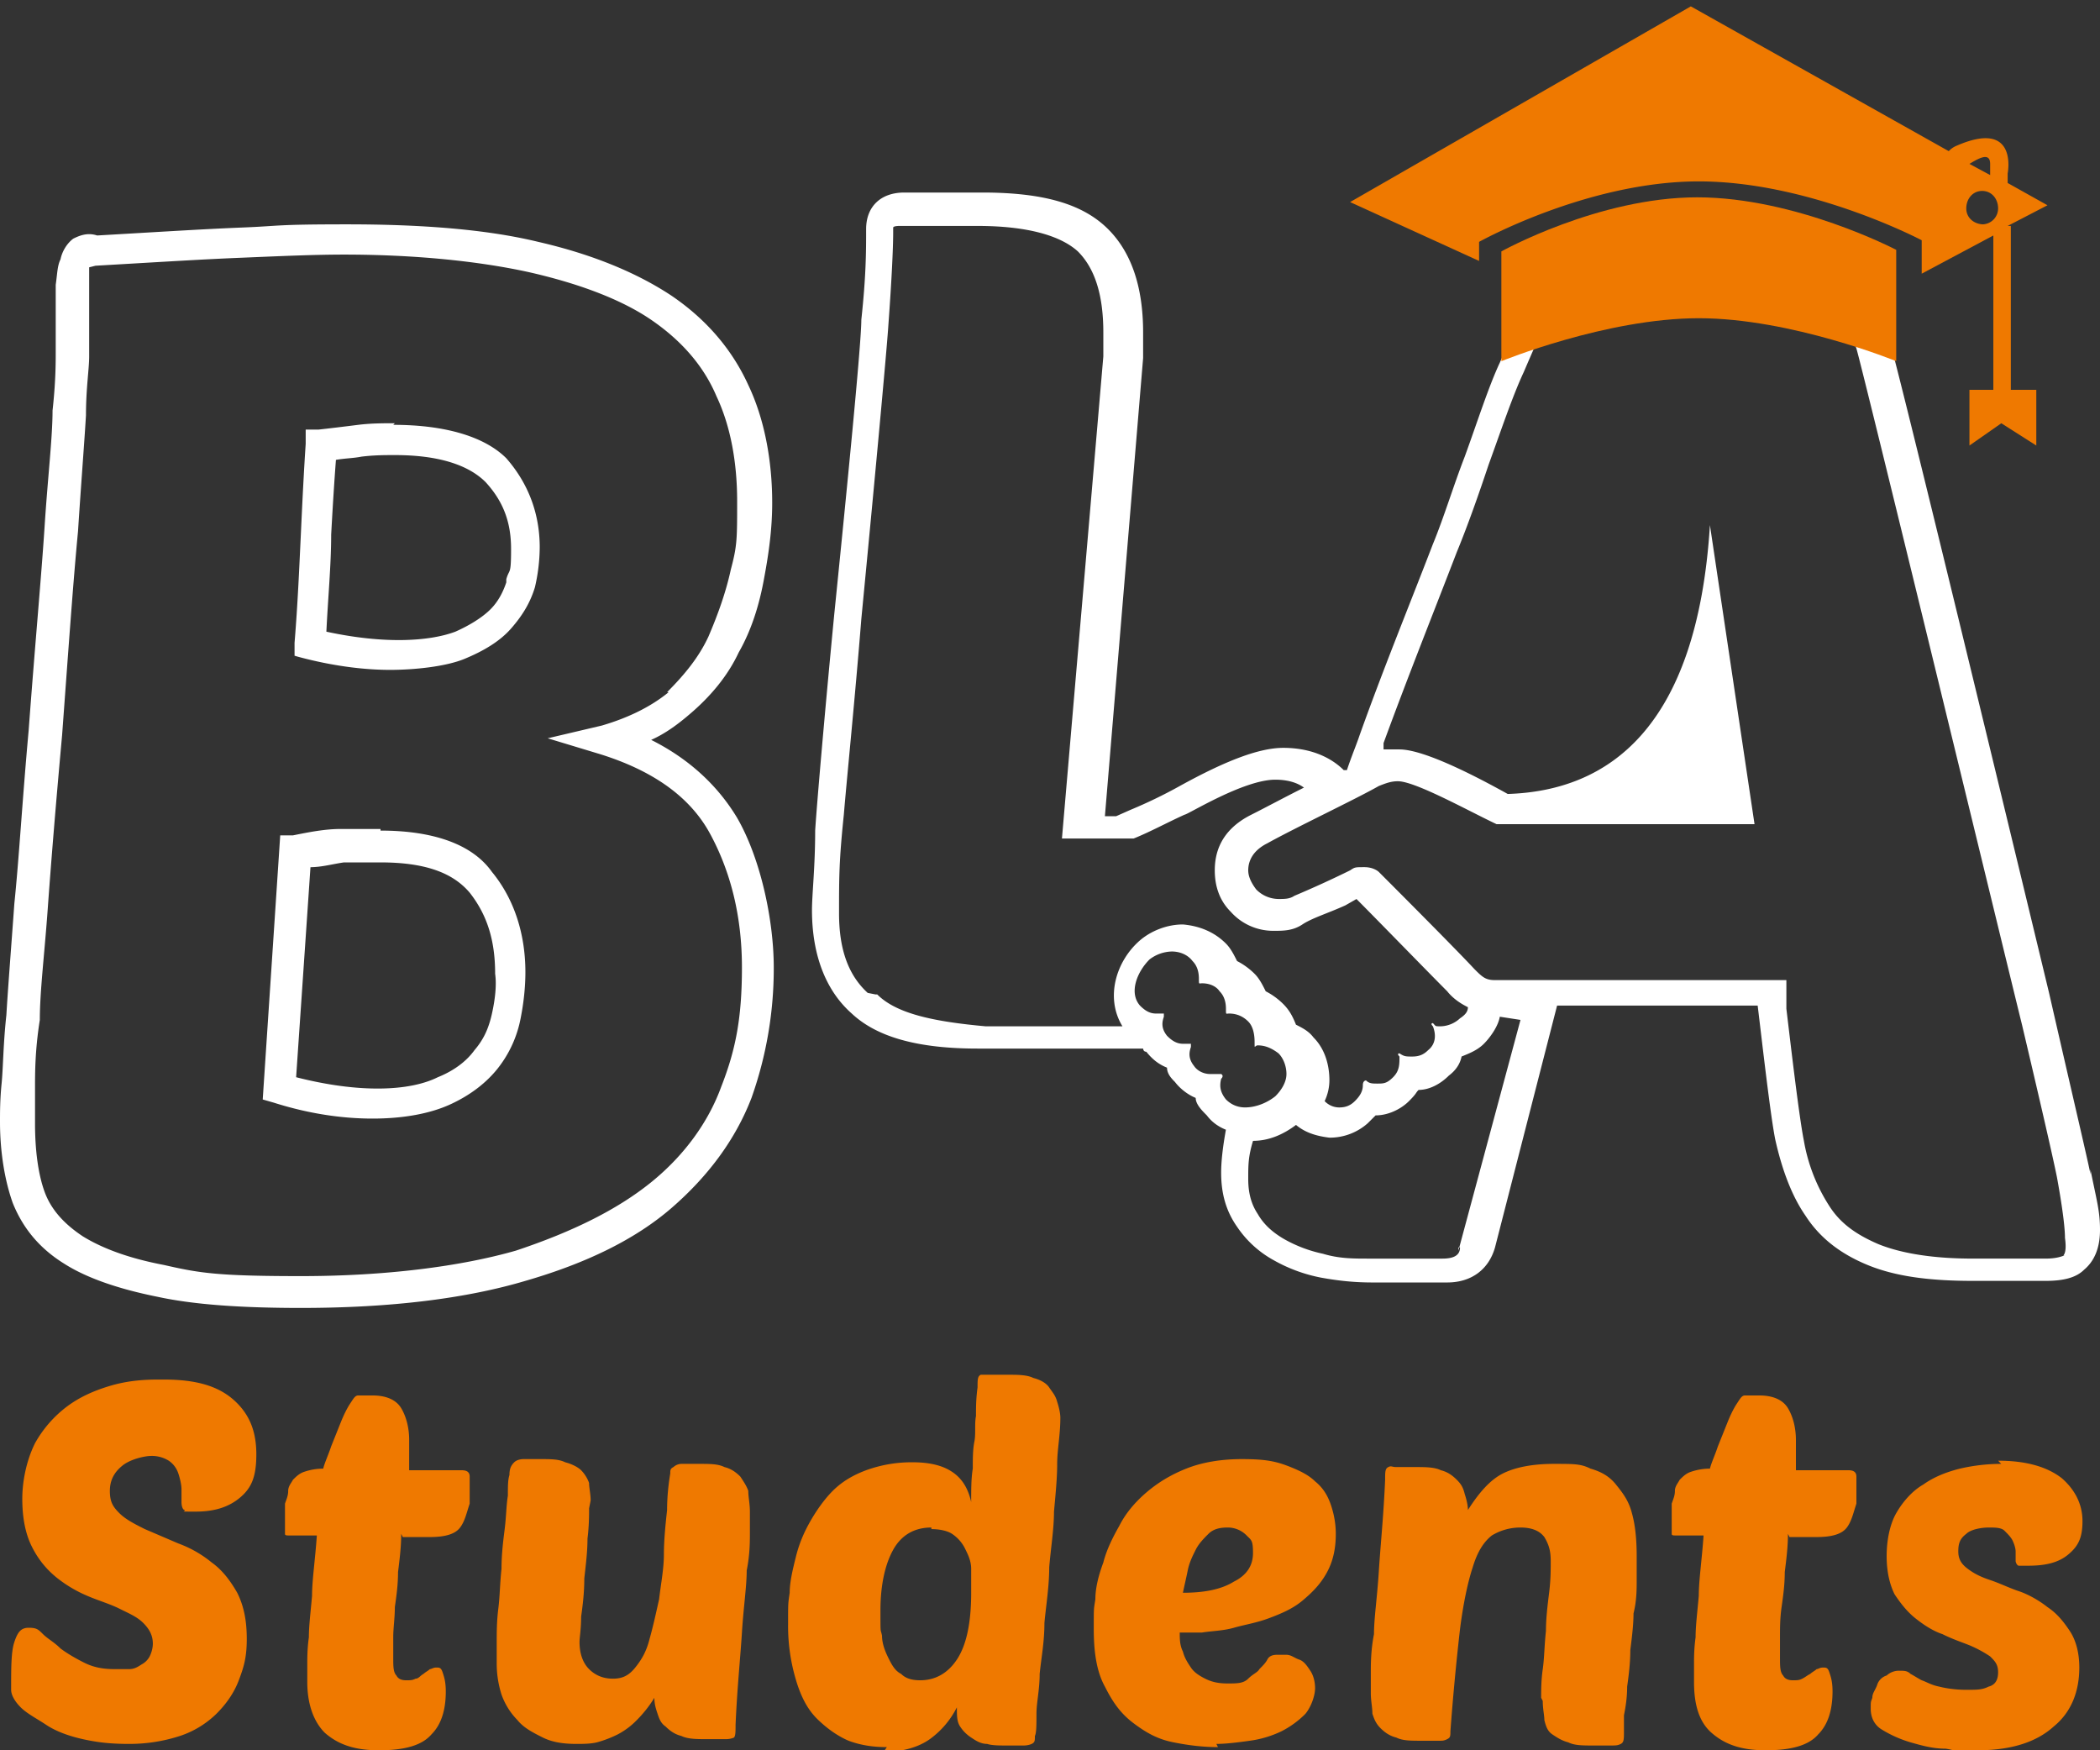
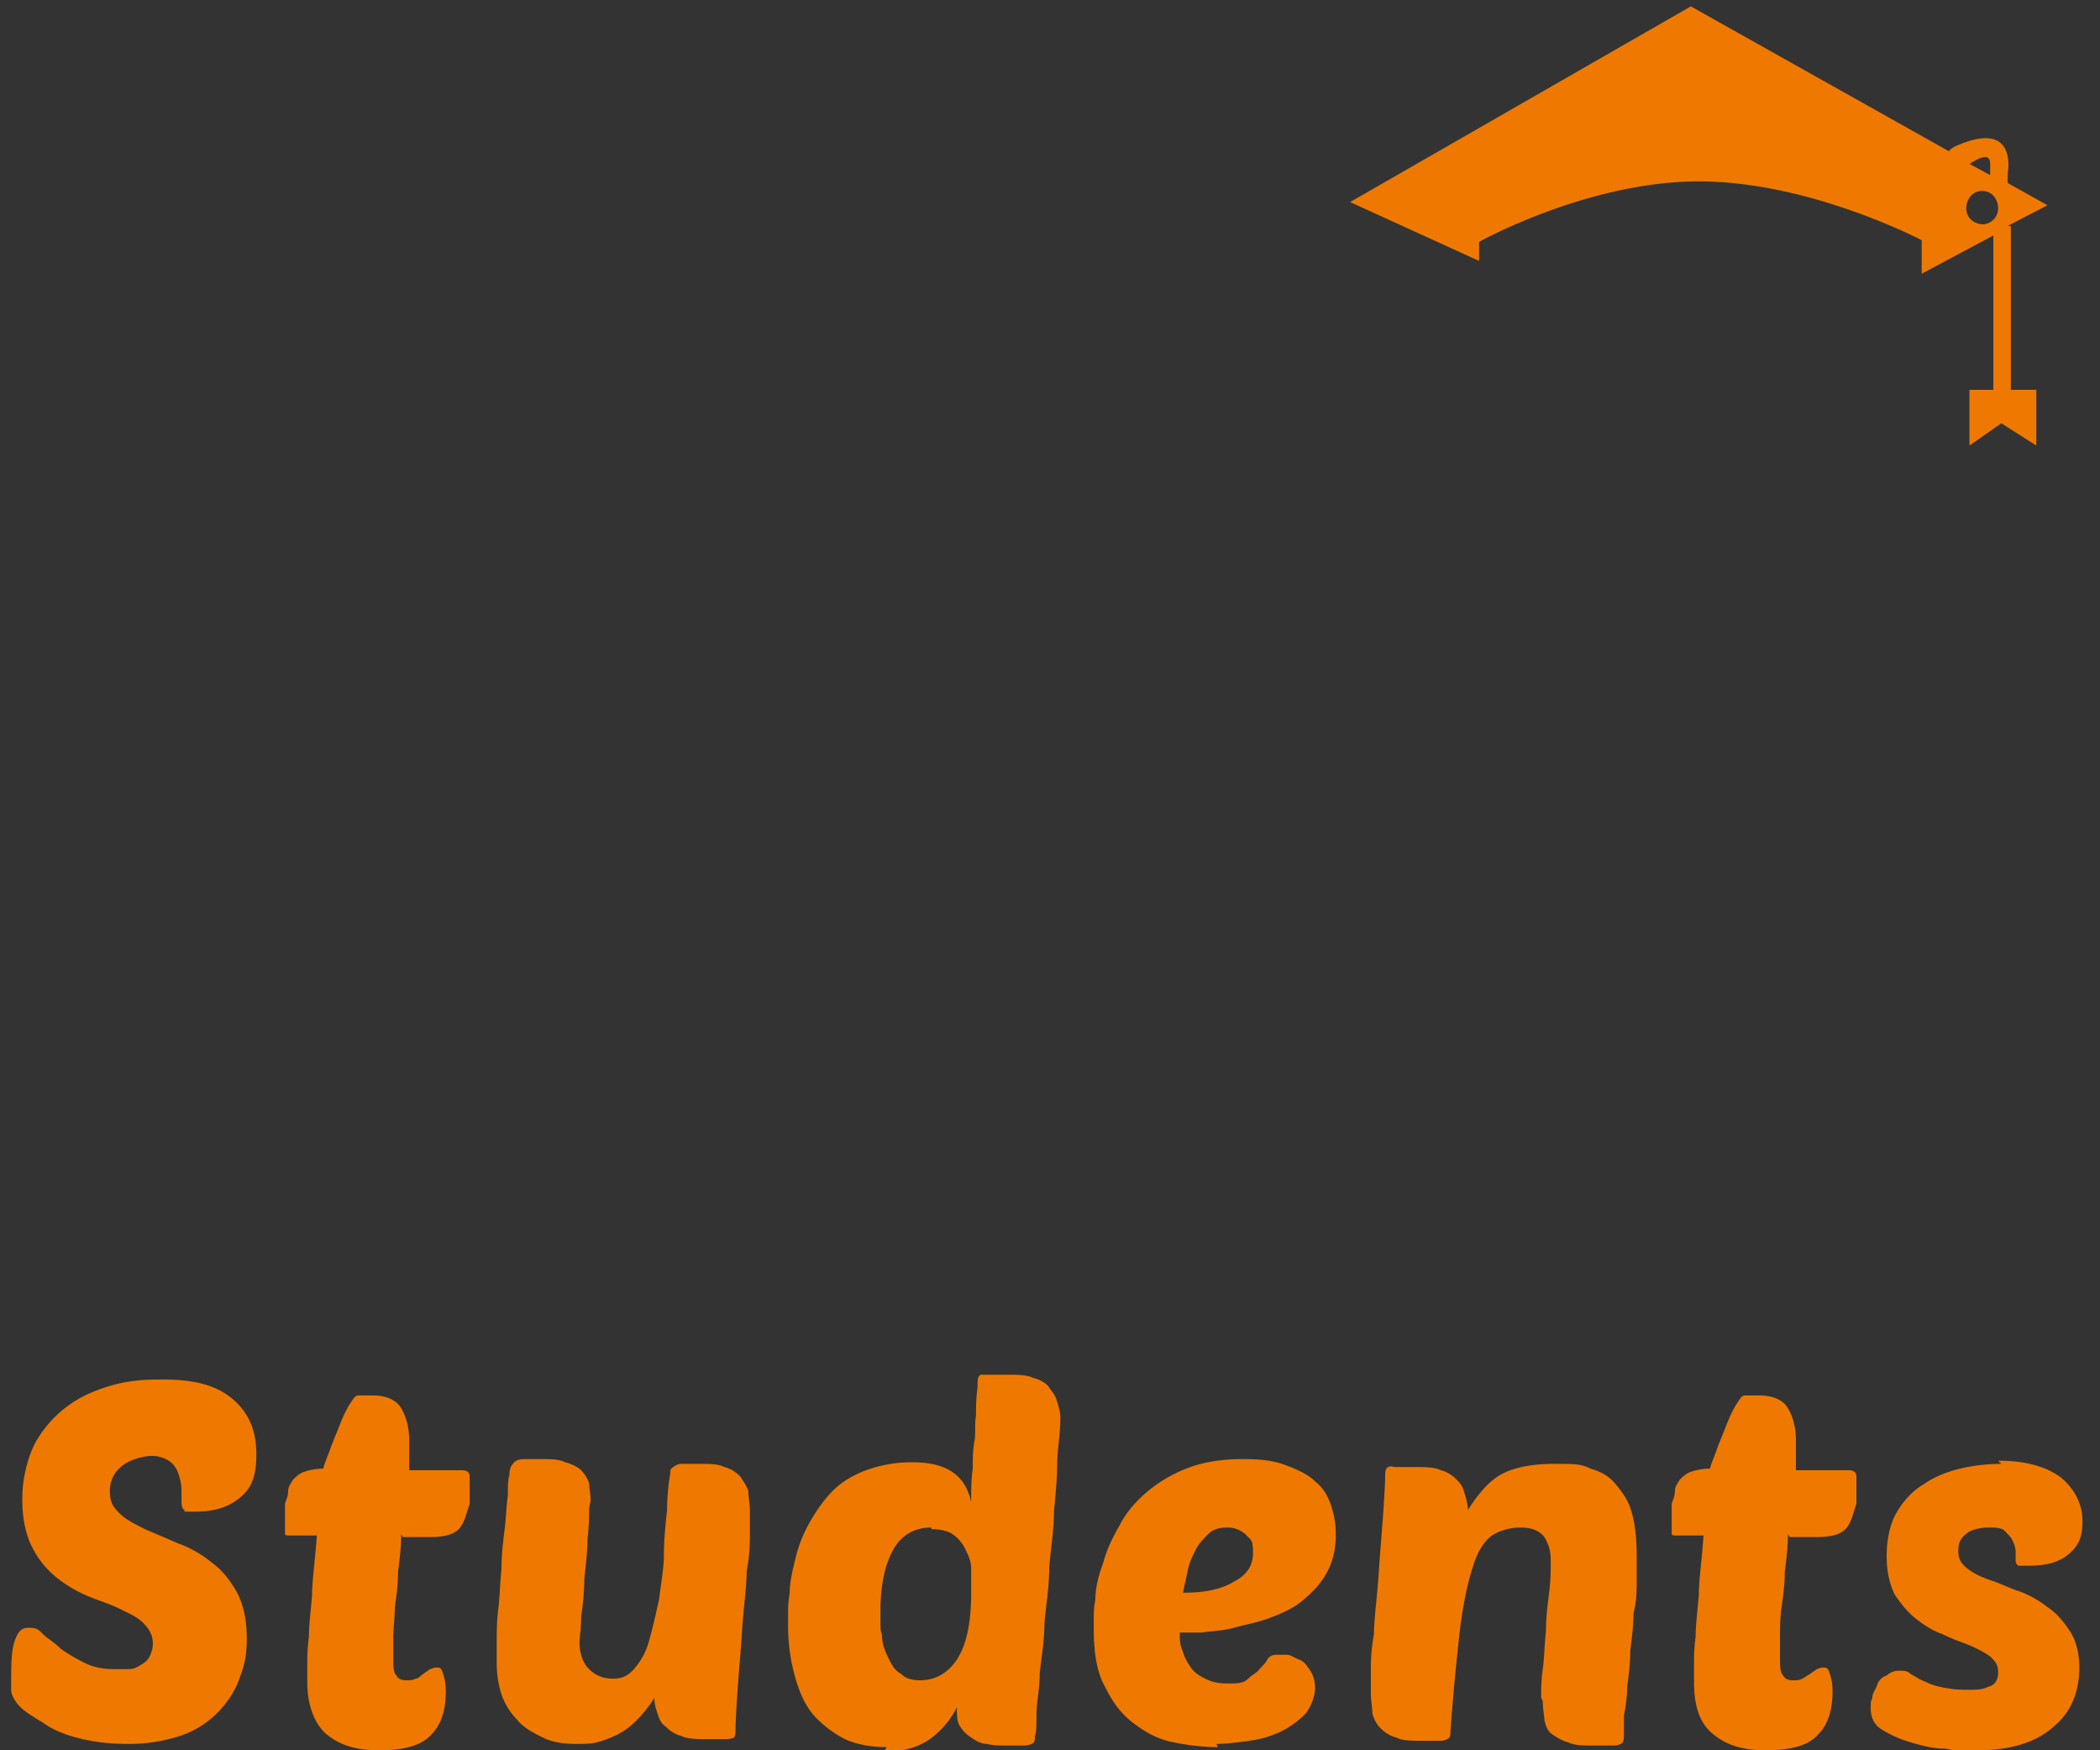
<svg xmlns="http://www.w3.org/2000/svg" width="96" height="80" fill="none">
  <rect width="100%" height="100%" fill="#333333" stroke="none" />
  <g clip-path="url(#clip0_406_1056)">
-     <path d="M17.395 37.89h-1.82c-.727 0-1.455.146-2.183.292h-.582l-.8 12.072.509.146c1.6.509 3.13.727 4.512.727 1.383 0 2.62-.218 3.566-.655.947-.436 1.674-1.018 2.184-1.672a5.285 5.285 0 001.019-2.255c.145-.727.218-1.454.218-2.109 0-1.745-.51-3.345-1.528-4.582-.874-1.236-2.62-1.89-5.095-1.89v-.146.073zm5.095 8.437c-.146.655-.364 1.164-.8 1.673-.365.509-.947.945-1.675 1.236-1.31.655-3.639.727-6.478 0l.656-9.6c.509 0 1.018-.145 1.528-.218h1.674c1.965 0 3.275.436 4.076 1.382.8 1.018 1.164 2.182 1.164 3.709.073.509 0 1.163-.145 1.818zm-4.44-26.982c-.51 0-1.092 0-1.674.073-.582.073-1.165.145-1.82.218h-.582v.655c-.073 1.09-.145 2.472-.218 4.072-.073 1.528-.146 3.273-.291 5.019v.581c-.073 0 .51.146.51.146 1.455.363 2.765.509 3.857.509 1.091 0 2.547-.145 3.42-.51.874-.363 1.602-.8 2.111-1.38.51-.583.873-1.165 1.092-1.892a8.24 8.24 0 00.218-1.818c0-1.527-.51-2.91-1.528-4.073-.946-.945-2.693-1.527-5.168-1.527l.073-.073zm5.095 7.273c-.146.436-.364.873-.728 1.236-.364.364-.946.728-1.601 1.018-1.165.437-3.203.582-5.896 0 .073-1.527.219-3.054.219-4.436.072-1.309.145-2.473.218-3.418.437-.073.8-.073 1.165-.146.582-.072 1.091-.072 1.528-.072 1.965 0 3.348.436 4.149 1.236.8.873 1.164 1.818 1.164 3.055 0 1.236-.073.872-.218 1.381v.146zm10.626 3.2c.582-1.018.946-2.182 1.165-3.418.218-1.164.364-2.255.364-3.418 0-1.964-.364-3.855-1.092-5.382-.728-1.6-1.893-2.982-3.494-4.073-1.528-1.018-3.566-1.89-6.113-2.473-2.402-.582-5.386-.8-8.734-.8s-2.985.073-4.804.146c-1.82.072-4.076.218-6.623.363-.437-.145-.8 0-1.092.146-.291.218-.51.582-.582.945-.146.291-.146.655-.219 1.164v3.055c0 .509 0 1.381-.145 2.69 0 1.237-.219 3.055-.364 5.31-.146 2.254-.437 5.381-.728 9.309-.291 3.2-.437 5.818-.655 7.927-.146 2.036-.291 3.854-.364 5.09-.145 1.31-.145 2.4-.218 3.128C0 50.254 0 50.837 0 51.272c0 1.382.218 2.691.582 3.71.437 1.09 1.165 2.036 2.33 2.763 1.018.655 2.474 1.164 4.293 1.528 1.674.363 3.858.509 6.55.509 4.15 0 7.57-.437 10.263-1.237 2.766-.8 5.022-1.89 6.696-3.345 1.674-1.455 2.912-3.128 3.64-5.018a17.686 17.686 0 001.018-5.964c0-2.11-.582-4.946-1.674-6.836-.873-1.455-2.183-2.691-3.93-3.564.655-.29 1.237-.727 1.747-1.164.946-.8 1.747-1.745 2.256-2.836zm-3.202 1.818c-.801.655-1.82 1.164-3.057 1.527l-2.475.582 2.402.727c2.329.728 4.076 1.891 5.022 3.637.946 1.745 1.456 3.782 1.456 6.109s-.291 3.782-.947 5.454c-.582 1.6-1.674 3.128-3.202 4.364-1.528 1.236-3.566 2.255-6.187 3.127-2.547.728-5.968 1.164-9.825 1.164-3.858 0-4.658-.145-6.26-.509-1.528-.29-2.765-.727-3.711-1.31-.874-.58-1.456-1.236-1.747-2.036-.291-.8-.437-1.89-.437-3.127v-1.6c0-.727 0-1.745.219-3.127 0-1.31.218-3.055.363-5.09.146-2.037.364-4.728.656-7.928.29-3.928.509-7.055.727-9.31.146-2.254.291-4.072.364-5.308 0-1.237.146-2.11.146-2.691v-4.073l.29-.073c2.548-.145 4.805-.29 6.624-.363 1.747-.073 3.348-.146 4.731-.146 3.202 0 6.114.291 8.443.8 2.256.51 4.221 1.236 5.604 2.182 1.383.945 2.402 2.11 2.984 3.49.655 1.383.946 3.055.946 4.8 0 1.746 0 2.037-.29 3.128-.22 1.018-.583 2.037-1.02 3.055-.436.945-1.092 1.745-1.892 2.545h-.146.219zm64.994 22.037c-.073-.437-.728-3.2-1.892-8.291-1.383-5.746-6.987-28.946-7.278-29.746-.291-.945-.728-1.745-1.238-2.545a6.127 6.127 0 00-2.037-1.818c-.801-.51-1.82-.728-3.057-.728H73.8c-.873 0-1.455.073-1.82.218-.436.146-.873.582-1.31 1.382-.509.873-1.164 2.255-2.11 4.437-.51 1.09-1.019 2.69-1.601 4.29-.51 1.31-.946 2.764-1.456 4-1.092 2.837-2.256 5.673-3.348 8.728-.145.436-.364.945-.582 1.6h-.146c-.436-.437-1.31-1.018-2.765-1.018-1.092 0-2.62.581-4.731 1.745a21.92 21.92 0 01-2.257 1.091l-.654.29h-.51l1.747-20.945V15.2c0-2.037-.51-3.637-1.601-4.727-1.165-1.164-2.984-1.673-5.75-1.673H41.34c-1.091 0-1.746.654-1.746 1.672 0 1.019 0 2.11-.219 4.146 0 1.09-.655 7.71-1.237 13.455-.437 4.509-.8 8.727-.873 9.89 0 1.673-.146 2.91-.146 3.637 0 1.963.582 3.636 1.82 4.727 1.164 1.091 3.056 1.6 5.75 1.6h7.569s0 .145.145.145c.291.364.583.582.947.728 0 .29.218.509.363.654.219.291.583.582.947.728 0 .29.29.581.51.8.217.29.508.509.872.654-.145.8-.218 1.455-.218 1.964 0 .945.218 1.745.728 2.472a4.794 4.794 0 001.674 1.528 7.116 7.116 0 002.183.8c.801.145 1.529.218 2.33.218h3.42c1.092 0 1.893-.582 2.184-1.6l2.838-11.055h9.17c.22 1.819.583 5.019.801 6.11.291 1.309.728 2.545 1.383 3.49.655 1.019 1.602 1.746 2.839 2.255 1.237.51 2.766.727 4.803.727h3.348c.801 0 1.383-.145 1.747-.509.437-.364.728-.945.728-1.818 0-.873-.146-1.31-.437-2.764v.218zm-55.897-8.291c-.873-.8-1.31-1.964-1.31-3.637 0-1.672 0-2.4.219-4.509.145-1.745.51-5.309.8-8.945.583-6.037 1.165-12.291 1.238-13.455.145-1.963.218-3.49.218-4.218V10.4s0-.073.291-.073h3.566c2.257 0 3.785.436 4.586 1.164.8.8 1.164 2.036 1.164 3.709v1.091l-1.892 22.036h3.275c.728-.29 1.529-.727 2.33-1.09.145 0 2.692-1.6 4.148-1.6.582 0 1.019.145 1.31.363-.874.436-1.82.945-2.402 1.236-1.456.727-1.674 1.818-1.674 2.546 0 .727.218 1.381.728 1.89a2.6 2.6 0 001.965.873c.437 0 .873 0 1.31-.29.437-.292 1.164-.51 1.965-.873l.51-.291c.8.8 3.348 3.418 4.148 4.218.291.364.655.582.946.727 0 .218-.145.364-.364.51a1.344 1.344 0 01-.873.363c-.291 0-.218 0-.364-.146 0 0-.145 0 0 .146.146.364.146.8-.218 1.09-.219.219-.437.292-.728.292s-.364 0-.582-.146c0 0-.146 0 0 .146 0 .363 0 .654-.291.945-.291.291-.437.291-.728.291-.219 0-.364 0-.51-.145 0 0-.145 0-.145.218 0 .29-.146.509-.364.727-.219.218-.437.291-.728.291a.923.923 0 01-.655-.29 2.24 2.24 0 00.218-.946c0-.728-.218-1.455-.728-1.964-.218-.29-.509-.436-.8-.582-.146-.364-.291-.654-.582-.945a3.23 3.23 0 00-.801-.582c-.145-.291-.291-.582-.51-.8a3.227 3.227 0 00-.8-.582c-.146-.29-.291-.582-.51-.8-.509-.509-1.164-.8-1.965-.873-.727 0-1.455.291-1.965.728-1.092.945-1.601 2.618-.8 3.927h-6.26c-2.401-.218-4.075-.582-4.949-1.455h-.073l-.364-.072zM55.68 49.09h-.364c-.291 0-.583-.146-.728-.364-.291-.364-.219-.654-.146-.873v-.145h-.364c-.29 0-.51-.146-.727-.364-.292-.363-.219-.654-.146-.873v-.145h-.364c-.291 0-.51-.145-.728-.364-.51-.581-.145-1.527.437-2.109a1.74 1.74 0 011.019-.363c.364 0 .728.145.946.436.218.218.291.51.291.8 0 .291 0 .218.146.218.364 0 .655.146.8.364.219.218.291.509.291.8 0 .29 0 .218.146.218.364 0 .655.145.873.364.219.218.291.581.291.945s0 .146.146.146c.364 0 .655.145.946.363.219.218.364.582.364.946 0 .363-.218.727-.51 1.018-.363.29-.873.509-1.382.509-.364 0-.655-.146-.873-.364-.292-.363-.292-.654-.219-.945.146-.146 0-.218 0-.218h-.145zm11.063 7.927c0 .364-.292.51-.801.51h-3.42c-.656 0-1.311 0-2.039-.22a6.223 6.223 0 01-1.747-.654c-.51-.29-.946-.654-1.237-1.163-.291-.437-.437-.946-.437-1.6 0-.655 0-1.018.219-1.746.728 0 1.383-.29 1.965-.727.437.364.946.51 1.528.582a2.61 2.61 0 001.747-.655l.364-.363c.582 0 1.165-.291 1.528-.655.364-.364.292-.364.437-.509.51 0 1.02-.29 1.383-.655.291-.218.51-.509.582-.872.364-.146.728-.291 1.02-.582.29-.291.654-.8.727-1.237l.946.146-2.838 10.545v-.145h.073zm27.657.364c-.073 0-.291.145-.874.145h-3.348c-1.746 0-3.202-.218-4.294-.654-1.019-.437-1.746-.946-2.256-1.746a7.986 7.986 0 01-1.164-2.982c-.219-1.09-.583-4.218-.801-6.036v-1.31h-13.32c-.436 0-.582-.145-.945-.508-.874-.946-4.367-4.437-4.367-4.437s-.219-.218-.656-.218c-.436 0-.436 0-.655.146a48.23 48.23 0 01-2.547 1.163c-.218.146-.437.146-.728.146a1.44 1.44 0 01-1.019-.437c-.218-.29-.364-.582-.364-.872 0-.51.291-.946.874-1.237 1.31-.727 4.076-2.036 5.095-2.618.364-.145.582-.218.873-.218.8 0 3.275 1.382 4.512 1.963h11.791L78.168 24c-.582 9.309-4.658 12.145-9.243 12.29-1.31-.727-3.785-2.036-4.95-2.036h-.727v-.29c1.092-2.982 2.256-5.891 3.348-8.728.51-1.236 1.019-2.69 1.456-4 .582-1.6 1.091-3.127 1.6-4.218.874-2.036 1.53-3.49 2.039-4.29.364-.655.582-.728.582-.728s.364-.146 1.31-.146h6.26c.945 0 1.746.146 2.328.51.655.363 1.165.872 1.602 1.454.436.582.8 1.31 1.091 2.11.291.944 7.206 29.454 7.57 30.908 1.237 5.236 1.528 6.618 1.6 6.982.292 1.6.365 2.4.365 2.764.073.509 0 .727-.073.8h.073z" fill="#fff" />
-     <path d="M68.634 11.49v5.019s4.803-1.964 9.025-1.964c4.221 0 9.025 1.964 9.025 1.964v-5.09s-4.585-2.4-9.098-2.4c-4.513 0-8.952 2.472-8.952 2.472z" fill="#EF7900" />
    <path d="M91.779 10.327l1.82-.945-1.82-1.018v-.437s.51-2.545-2.402-1.236a1.003 1.003 0 00-.291.218L77.295.291 61.719 9.236l5.896 2.691v-.872s4.95-2.764 10.044-2.764c5.095 0 10.19 2.69 10.19 2.69v1.528l3.275-1.745v7.054h-1.092v2.546l1.456-1.018 1.6 1.018v-2.546h-1.164v-7.49h-.145zm-.801-2.836v.51l-.946-.51c.364-.218.946-.582.946 0zm-.291 2.764c-.437 0-.8-.291-.8-.728 0-.436.29-.8.727-.8s.728.364.728.8a.73.73 0 01-.728.728h.073zm-83.19 52.8c1.455 0 2.474.29 3.202.945.728.655 1.019 1.455 1.019 2.473 0 1.018-.218 1.527-.728 1.963-.51.437-1.164.655-2.038.655-.873 0-.436 0-.51-.073-.072 0-.145-.145-.145-.363v-.582c0-.218-.073-.51-.145-.727a1.13 1.13 0 00-.437-.582 1.468 1.468 0 00-.8-.218c-.292 0-.947.145-1.31.436-.365.29-.583.654-.583 1.164 0 .509.146.727.437 1.018.29.29.728.509 1.164.727l1.529.655a5.25 5.25 0 011.528.872c.51.364.873.873 1.165 1.382.29.582.436 1.237.436 2.11 0 .872-.145 1.308-.364 1.89-.218.582-.582 1.091-1.019 1.527a4.32 4.32 0 01-1.674 1.019 7.453 7.453 0 01-2.329.363c-.873 0-1.455-.073-2.11-.218-.655-.145-1.238-.364-1.674-.654-.437-.291-.874-.51-1.165-.8-.291-.291-.437-.582-.437-.8 0-1.019 0-1.746.146-2.182.146-.437.291-.655.655-.655.364 0 .437.073.655.291.218.218.51.364.8.655.292.218.656.436 1.092.654.437.218.874.291 1.383.291h.655c.219 0 .364-.073.583-.218a.877.877 0 00.364-.364c.072-.145.145-.363.145-.582 0-.363-.145-.654-.437-.945-.29-.29-.655-.436-1.091-.655-.437-.218-.946-.363-1.456-.581a5.953 5.953 0 01-1.456-.873c-.436-.364-.8-.8-1.091-1.382-.291-.582-.437-1.309-.437-2.182s.218-1.818.582-2.545a5.378 5.378 0 011.456-1.673c.582-.436 1.237-.727 1.965-.945.728-.219 1.456-.291 2.183-.291h.292zm10.844 7.054c0 .582-.073 1.164-.145 1.746 0 .581-.073 1.09-.146 1.6 0 .509-.073.945-.073 1.381v.946c0 .363 0 .654.146.8.073.145.218.218.436.218.219 0 .292 0 .437-.073.146 0 .219-.145.364-.218.073-.073.218-.145.291-.218.073 0 .146-.073.291-.073.146 0 .219 0 .291.218.073.218.146.437.146.873 0 .873-.218 1.527-.655 1.964-.437.509-1.237.727-2.402.727-1.164 0-1.892-.291-2.474-.8-.51-.51-.801-1.31-.801-2.327v-.8c0-.291 0-.728.073-1.237 0-.509.073-1.09.145-1.89 0-.728.146-1.673.219-2.764h-1.238c-.145 0-.218 0-.218-.073v-1.382c.073-.218.146-.363.146-.582 0-.218.145-.363.218-.509.146-.145.291-.29.51-.363.218-.073.509-.146.873-.146.073-.29.218-.582.364-1.018l.436-1.09c.146-.365.292-.655.437-.874.146-.218.218-.363.364-.363h.655c.655 0 1.092.218 1.31.582.218.363.364.872.364 1.454V67.2h2.402c.218 0 .364.073.364.29v1.237c-.146.437-.218.8-.437 1.091-.218.291-.655.436-1.383.436h-1.237l-.073-.145zm8.589-1.164c0 .291 0 .8-.073 1.382 0 .582-.073 1.164-.146 1.819 0 .654-.073 1.236-.145 1.745 0 .582-.073.945-.073 1.164 0 .509.145.945.437 1.236.29.29.654.436 1.091.436.437 0 .728-.145 1.02-.509.29-.363.509-.727.654-1.309.146-.509.291-1.163.437-1.818.073-.655.218-1.382.218-2.036 0-.655.073-1.382.146-2.037 0-.654.073-1.236.145-1.672 0-.146 0-.219.146-.291a.556.556 0 01.364-.146h.8c.51 0 .874 0 1.165.146.291.072.51.218.728.436.145.218.291.436.364.654 0 .291.073.582.073.946v.945c0 .437 0 1.019-.146 1.746 0 .727-.146 1.673-.218 2.836-.073 1.164-.219 2.546-.291 4.218 0 .291 0 .51-.073.582 0 0-.146.073-.364.073h-.874c-.436 0-.873 0-1.164-.145-.291-.073-.51-.219-.728-.437-.218-.145-.291-.364-.364-.582-.073-.218-.145-.436-.145-.727-.219.364-.51.727-.801 1.018a3.41 3.41 0 01-.873.655 5.11 5.11 0 01-.947.363c-.29.073-.655.073-.946.073-.582 0-1.091-.073-1.528-.29-.437-.219-.874-.437-1.165-.8a3.167 3.167 0 01-.727-1.164 4.685 4.685 0 01-.22-1.455v-.945c0-.437 0-.946.073-1.528.073-.582.073-1.163.146-1.818 0-.654.072-1.236.145-1.818.073-.582.073-1.091.146-1.527 0-.437 0-.728.072-.946 0-.29.073-.436.219-.582.072-.072.218-.145.436-.145h.728c.51 0 .874 0 1.165.145.29.073.582.219.728.364.145.145.29.364.364.582 0 .218.072.509.072.8l-.072.364zm13.61 10.91c-.582 0-1.165-.073-1.747-.291-.51-.218-1.019-.582-1.456-1.018-.436-.437-.728-1.019-.946-1.746a8.564 8.564 0 01-.364-2.545c0-1.019 0-.946.073-1.455 0-.509.146-1.09.291-1.673.146-.581.364-1.09.655-1.6.291-.509.655-1.018 1.02-1.382.436-.436.945-.727 1.528-.945a6.09 6.09 0 012.11-.364c.8 0 1.383.146 1.82.437.437.29.728.727.873 1.382 0-.582 0-1.091.073-1.528 0-.436 0-.872.073-1.236s0-.8.073-1.164c0-.363 0-.8.072-1.309 0-.363 0-.509.146-.582h1.237c.437 0 .874 0 1.165.146.29.073.582.218.728.436.145.218.29.364.364.655.072.218.145.509.145.727 0 .8-.145 1.455-.145 2.11 0 .654-.073 1.381-.146 2.181 0 .8-.146 1.673-.218 2.545 0 .873-.146 1.746-.219 2.546 0 .873-.145 1.6-.218 2.327 0 .727-.146 1.31-.146 1.818 0 .51 0 .873-.072 1.019 0 .218 0 .29-.146.363 0 0-.146.073-.364.073H46c-.292 0-.656 0-.874-.073-.291 0-.51-.145-.728-.29a1.699 1.699 0 01-.51-.51c-.145-.218-.145-.509-.145-.873a4.008 4.008 0 01-1.237 1.455c-.51.364-1.237.582-2.11.582l.145-.218zm2.038-10.037c-.8 0-1.383.364-1.747 1.018-.364.655-.582 1.6-.582 2.764 0 1.164 0 .8.072 1.164 0 .363.146.727.292 1.018.145.29.29.582.582.727.218.218.51.291.873.291.655 0 1.238-.29 1.674-.945.437-.655.655-1.673.655-3.055v-1.09c0-.364-.145-.655-.29-.946a1.717 1.717 0 00-.583-.655c-.218-.145-.582-.218-.946-.218v-.073zm13.101 10.037c-.656 0-1.31-.073-2.038-.219-.728-.145-1.238-.436-1.82-.872-.582-.437-.946-.946-1.31-1.673-.364-.655-.51-1.527-.51-2.618s0-.873.073-1.382c0-.51.146-1.091.364-1.673.146-.582.437-1.163.728-1.672.291-.582.728-1.091 1.237-1.528.51-.436 1.092-.8 1.82-1.09.728-.292 1.601-.437 2.547-.437.947 0 1.456.073 2.038.29.583.219 1.02.437 1.31.728.364.291.582.655.728 1.091.146.436.219.873.219 1.31 0 .726-.146 1.308-.437 1.817-.291.51-.655.873-1.092 1.237-.437.363-.946.582-1.528.8-.583.218-1.092.29-1.602.436-.51.145-1.019.145-1.455.218h-1.02c0 .291 0 .582.146.873.073.29.219.509.364.727.146.218.364.364.655.51.291.145.583.218 1.02.218.436 0 .727 0 .945-.219.219-.218.437-.29.51-.436.146-.145.291-.291.364-.436.073-.146.218-.219.436-.219h.437c.218 0 .364.146.583.219.218.072.363.29.509.509.145.218.218.509.218.8 0 .29-.145.8-.436 1.163a4.245 4.245 0 01-1.092.8 4.832 4.832 0 01-1.456.437c-.51.072-1.092.145-1.528.145l.073.146zm.436-10.037c-.364 0-.655.073-.873.291-.218.218-.437.437-.582.727-.146.291-.291.582-.364.946-.073.364-.146.654-.219 1.018.947 0 1.747-.145 2.33-.51.582-.29.873-.726.873-1.308 0-.582-.073-.582-.291-.8a1.205 1.205 0 00-.874-.364zM70.453 77.6c0-.363 0-.8.073-1.309.073-.51.073-1.09.146-1.745 0-.582.073-1.164.145-1.746.073-.582.073-1.018.073-1.454 0-.437-.073-.728-.291-1.091-.218-.291-.582-.437-1.092-.437-.51 0-.946.146-1.31.364-.364.29-.655.727-.873 1.454-.219.655-.437 1.673-.582 2.837a117.681 117.681 0 00-.437 4.654c0 .219 0 .291-.146.364-.145.073-.218.073-.364.073h-.8c-.51 0-.874 0-1.165-.146-.291-.073-.51-.218-.728-.436-.218-.218-.29-.436-.364-.655 0-.29-.072-.581-.072-.945v-.946c0-.363 0-1.018.145-1.745 0-.727.146-1.673.219-2.836.072-1.164.218-2.546.29-4.219 0-.363 0-.509.146-.581.146-.073.146 0 .364 0h.874c.436 0 .873 0 1.164.145.291.073.51.218.728.436.218.219.291.364.364.655.073.218.145.51.145.727.51-.8 1.02-1.382 1.602-1.672.582-.291 1.383-.437 2.329-.437.946 0 1.237 0 1.674.218.51.146.873.364 1.164.728.291.363.582.727.728 1.309.145.509.218 1.163.218 1.963v1.091c0 .437 0 .946-.145 1.528 0 .509-.073 1.09-.146 1.672 0 .582-.073 1.164-.145 1.673 0 .51-.073.946-.146 1.31v.726c0 .364 0 .51-.145.582-.146.073-.219.073-.51.073h-.728c-.51 0-.873 0-1.164-.145-.291-.073-.51-.219-.728-.364-.218-.146-.291-.364-.364-.655 0-.218-.073-.509-.073-.872l-.073-.146zm11.282-7.491c0 .582-.073 1.164-.146 1.746 0 .581-.073 1.09-.145 1.6-.073.509-.073.945-.073 1.381v.946c0 .363 0 .654.145.8.073.145.219.218.437.218s.291 0 .437-.073c.145-.073.218-.145.364-.218.072-.073.218-.145.29-.218.074 0 .146-.073.292-.073.145 0 .218 0 .291.218.073.218.146.437.146.873 0 .873-.219 1.527-.655 1.964-.437.509-1.238.727-2.402.727-1.165 0-1.893-.291-2.475-.8-.582-.51-.8-1.31-.8-2.327v-.8c0-.291 0-.728.072-1.237 0-.509.073-1.09.146-1.89 0-.728.145-1.673.218-2.764H76.64c-.146 0-.219 0-.219-.073v-1.382c.073-.218.146-.363.146-.582 0-.218.146-.363.219-.509.145-.145.29-.29.509-.363.218-.073.51-.146.873-.146.073-.29.219-.582.364-1.018l.437-1.09c.146-.365.291-.655.437-.874.145-.218.218-.363.363-.363h.656c.655 0 1.091.218 1.31.582.218.363.364.872.364 1.454V67.2H84.5c.219 0 .364.073.364.29v1.237c-.145.437-.218.8-.436 1.091-.219.291-.655.436-1.383.436h-1.238l-.072-.145zm9.607-3.345c1.31 0 2.256.29 2.911.8.582.509.946 1.163.946 1.963s-.218 1.164-.655 1.528c-.436.363-1.019.509-1.82.509h-.436c-.073 0-.145-.146-.145-.218v-.437c0-.145-.073-.364-.146-.509-.073-.145-.218-.29-.364-.436-.145-.146-.437-.146-.728-.146-.29 0-.8.073-1.019.291-.29.218-.364.437-.364.8 0 .364.146.582.437.8.291.218.582.364 1.019.51.437.145.873.363 1.31.508.437.146.946.437 1.31.728.437.29.728.654 1.02 1.09.29.437.436 1.019.436 1.673 0 1.091-.364 2.037-1.165 2.691-.8.727-1.965 1.091-3.493 1.091-1.529 0-.946 0-1.456-.073-.582 0-1.092-.145-1.601-.29a5.464 5.464 0 01-1.31-.582c-.364-.219-.51-.582-.51-.946 0-.363 0-.29.073-.509 0-.218.146-.364.219-.582a.656.656 0 01.436-.436.826.826 0 01.582-.218c.219 0 .364 0 .51.145.145.073.364.218.51.291.218.073.436.218.8.29.291.074.728.146 1.237.146.51 0 .728 0 1.02-.145.29-.073.436-.291.436-.655 0-.363-.146-.509-.364-.727a5.552 5.552 0 00-.946-.509c-.364-.145-.8-.29-1.237-.51-.437-.144-.874-.435-1.238-.726s-.655-.655-.946-1.091c-.218-.437-.364-1.018-.364-1.746 0-.727.146-1.454.437-1.963.291-.51.728-1.019 1.237-1.31.51-.363 1.092-.581 1.674-.727a8.4 8.4 0 011.892-.218l-.145-.145z" fill="#EF7900" />
  </g>
  <defs>
    <clipPath id="clip0_406_1056">
      <path fill="#fff" d="M0 0h96v80H0z" />
    </clipPath>
  </defs>
</svg>